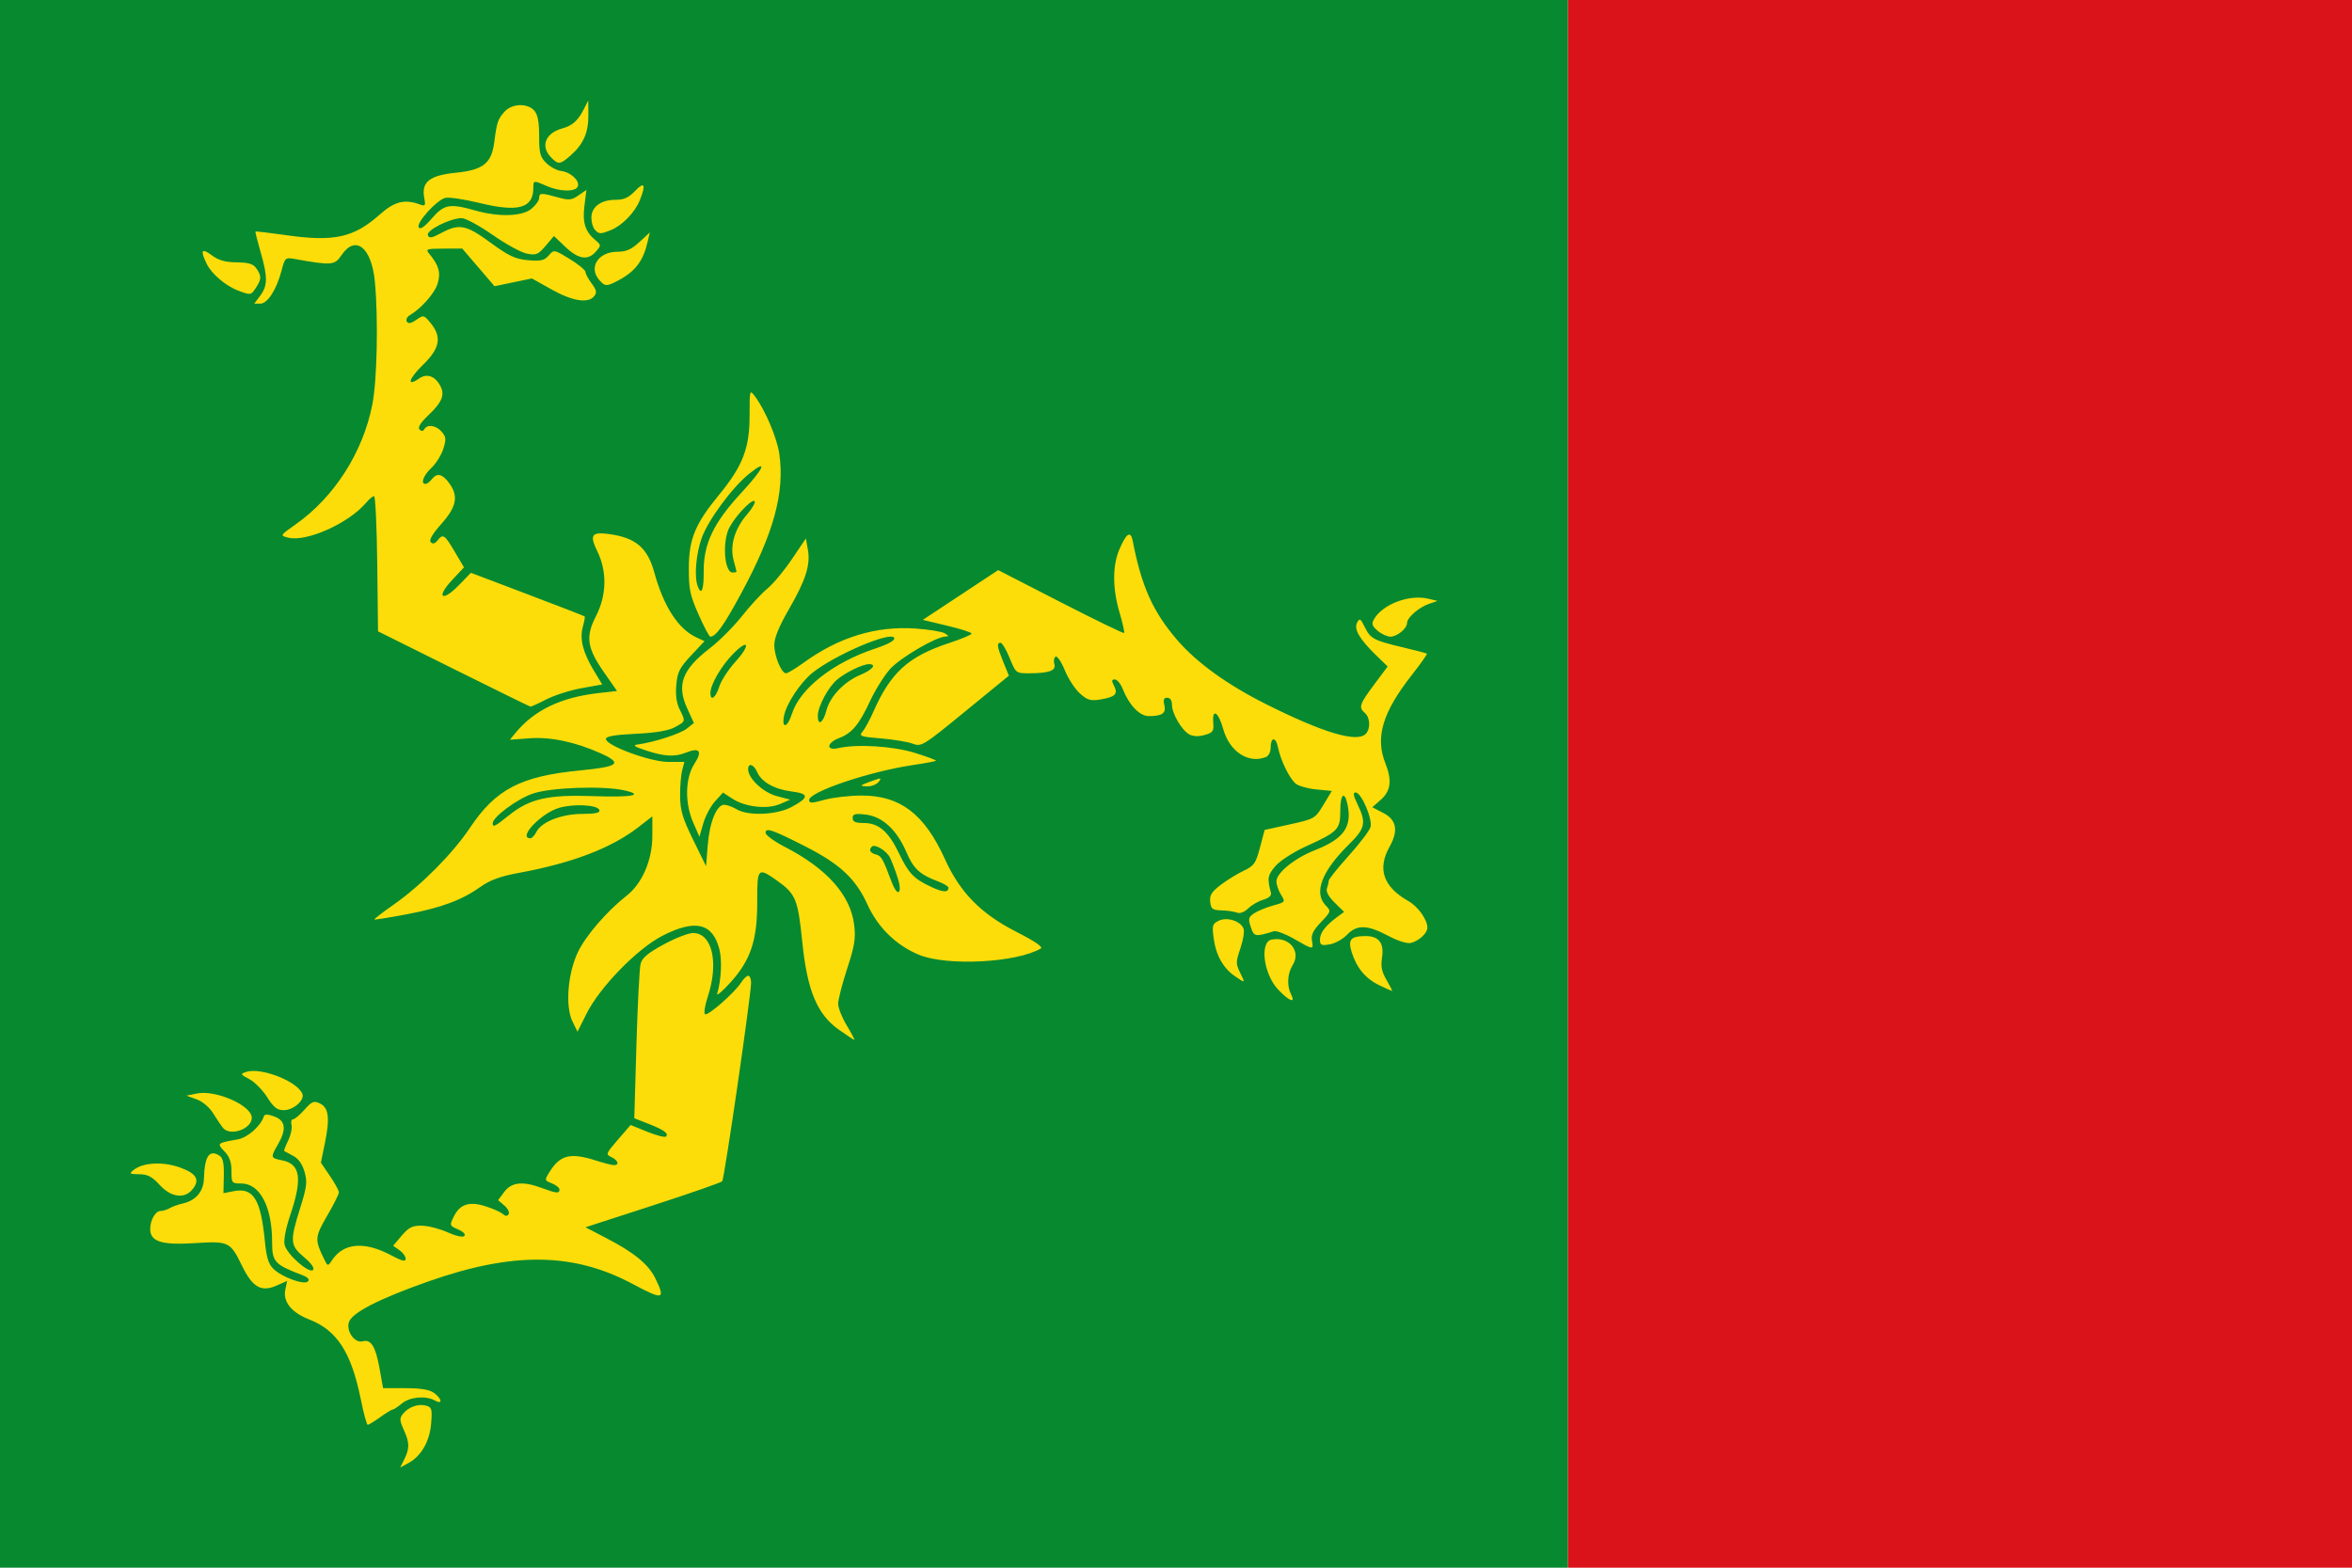
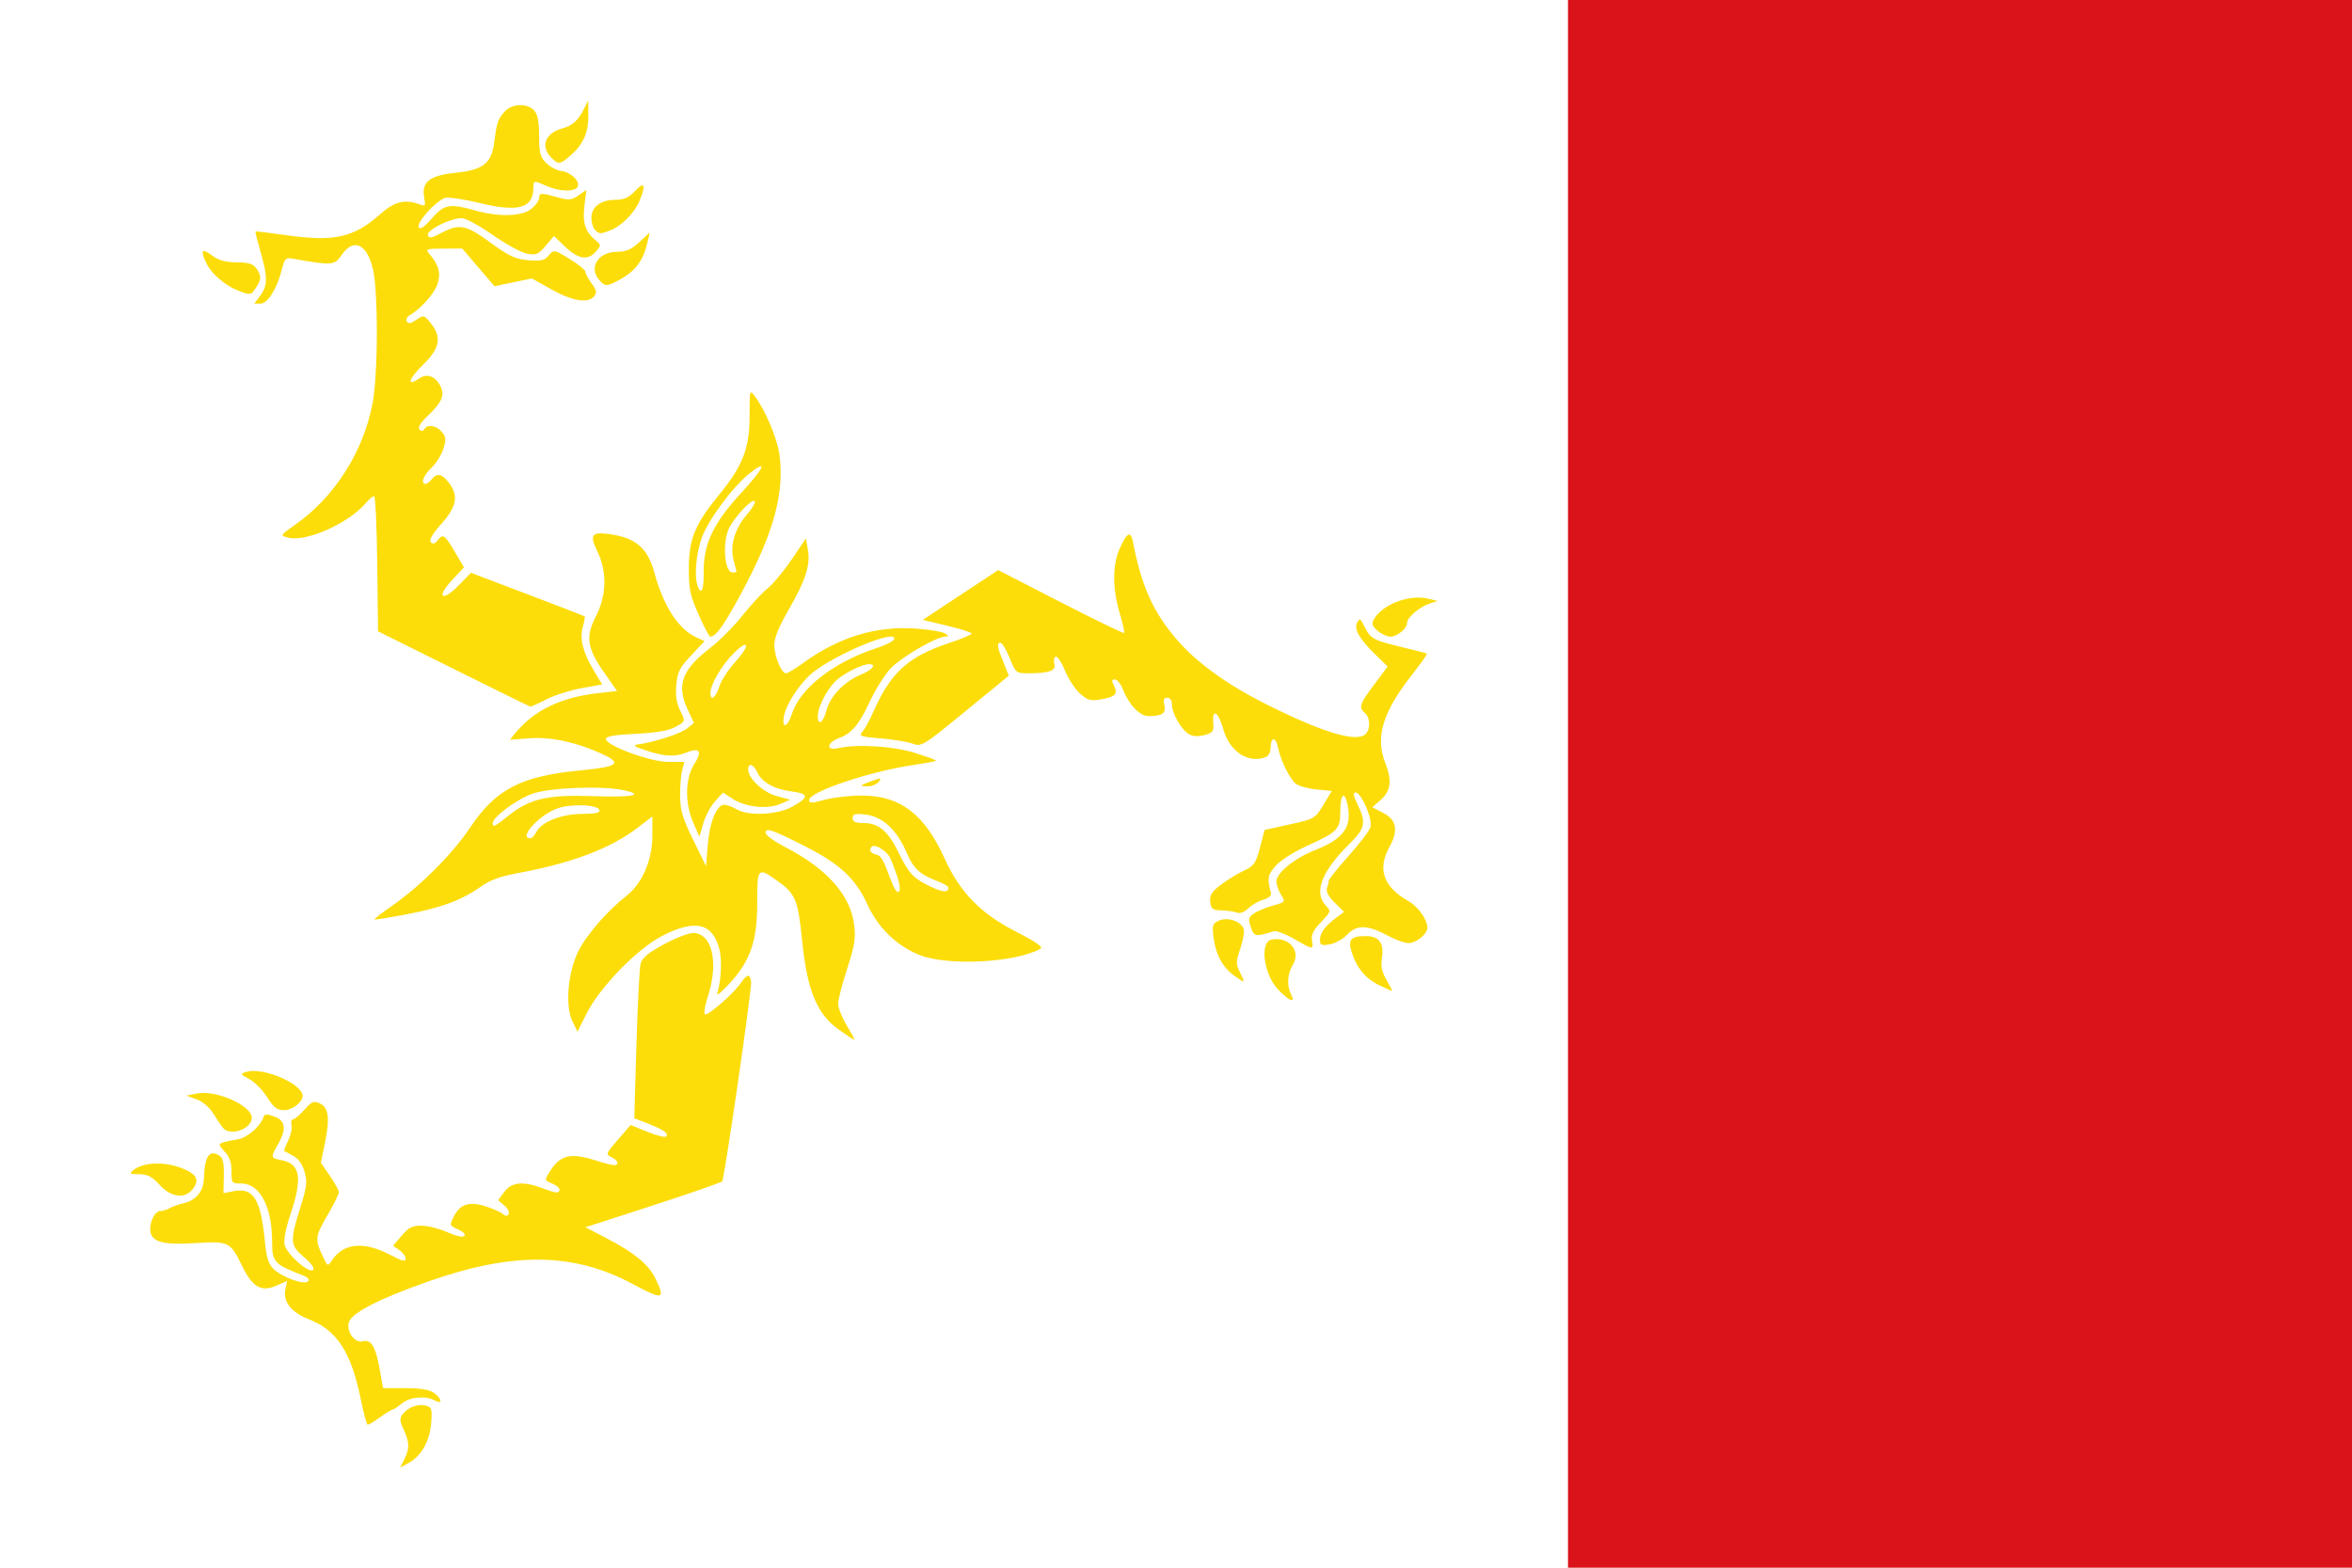
<svg xmlns="http://www.w3.org/2000/svg" id="vlag_Eagum" width="900" height="600" version="1.1">
  <g id="grp">
-     <rect id="grn" width="600" height="600" fill="#078930" />
    <rect id="rd" x="600" width="300" height="600" fill="#da121a" />
-     <path id="path1" transform="matrix(2.802 0 0 2.802 -366.508 -543.139)" d="m186.022 393.149c0.735-1.482 0.718-2.255-0.087-4.031-0.562-1.24-0.579-1.556-0.115-2.144 0.743-0.942 2.096-1.431 3.155-1.14 0.796 0.219 0.863 0.448 0.709 2.41-0.194 2.46-1.345 4.48-3.095 5.433l-1.133 0.617 0.567-1.145zm-5.938-8.134c-1.315-6.481-3.242-9.461-7.087-10.964-2.4-0.938-3.573-2.409-3.23-4.051l0.25-1.196-1.47 0.647c-2.057 0.905-3.254 0.223-4.664-2.658-1.652-3.374-1.8-3.445-6.55-3.149-4.475 0.279-6.019-0.215-6.019-1.928 0-1.209 0.717-2.467 1.407-2.467 0.322 0 0.896-0.176 1.274-0.392 0.379-0.216 1.156-0.495 1.728-0.621 1.821-0.4 2.873-1.627 2.929-3.417 0.097-3.108 0.752-4.039 2.175-3.089 0.425 0.284 0.58 1.066 0.542 2.743l-0.053 2.346 1.374-0.271c2.731-0.539 3.731 1.077 4.297 6.947 0.2 2.077 0.488 3.003 1.129 3.637 1.159 1.146 4.231 2.272 4.74 1.737 0.255-0.268-9e-3 -0.563-0.765-0.854-3.823-1.47-4.128-1.805-4.128-4.546 0-4.816-1.671-7.976-4.216-7.976-1.294 0-1.333-0.05-1.333-1.688 0-1.228-0.261-1.962-0.957-2.695-1.061-1.117-1.038-1.137 1.825-1.645 1.339-0.237 3.141-1.833 3.558-3.149 0.099-0.313 0.523-0.306 1.425 0.025 1.539 0.565 1.692 1.752 0.493 3.822-1.041 1.796-1.025 1.854 0.588 2.172 2.471 0.488 2.776 2.465 1.135 7.349-0.667 1.985-0.966 3.536-0.808 4.197 0.308 1.291 3.354 3.974 3.881 3.419 0.229-0.241-0.237-0.903-1.223-1.737-1.916-1.62-1.959-2.165-0.539-6.703 0.92-2.939 0.996-3.57 0.6-4.963-0.298-1.045-0.832-1.796-1.549-2.177-0.602-0.32-1.153-0.617-1.223-0.66-0.071-0.044 0.168-0.682 0.53-1.419 0.362-0.737 0.57-1.693 0.463-2.125-0.107-0.432-0.016-0.786 0.203-0.786 0.219 0 0.922-0.59 1.563-1.312 1.018-1.147 1.284-1.255 2.113-0.857 1.206 0.579 1.383 2 0.675 5.442l-0.544 2.647 1.23 1.803c0.676 0.992 1.23 2.004 1.23 2.249 0 0.245-0.721 1.686-1.602 3.201-1.671 2.874-1.704 3.256-0.496 5.754 0.575 1.189 0.578 1.19 1.163 0.311 1.584-2.381 4.43-2.61 8.103-0.651 1.46 0.779 1.949 0.894 1.949 0.458 0-0.32-0.385-0.851-0.855-1.179l-0.855-0.597 1.173-1.382c0.964-1.136 1.452-1.378 2.743-1.359 0.864 0.013 2.445 0.417 3.513 0.9 1.137 0.513 2.09 0.722 2.296 0.505 0.207-0.217-0.145-0.589-0.846-0.895-1.176-0.513-1.188-0.546-0.598-1.747 0.839-1.707 2.108-2.122 4.334-1.416 0.999 0.316 2.059 0.788 2.357 1.048 0.383 0.334 0.618 0.341 0.805 0.023 0.145-0.247-0.12-0.776-0.589-1.176l-0.853-0.727 0.851-1.139c0.997-1.334 2.533-1.487 5.154-0.513 1.99 0.739 2.378 0.771 2.378 0.198 0-0.235-0.465-0.614-1.033-0.841-1.024-0.41-1.027-0.422-0.327-1.554 1.448-2.341 2.84-2.684 6.351-1.563 1.07 0.342 2.169 0.623 2.441 0.626 0.785 8e-3 0.577-0.664-0.339-1.095-0.8-0.376-0.762-0.476 0.892-2.39l1.727-1.998 2.287 0.926c1.258 0.51 2.406 0.802 2.55 0.65 0.398-0.419-0.278-0.91-2.404-1.743l-1.927-0.755 0.291-9.994c0.16-5.497 0.414-10.486 0.565-11.087 0.206-0.821 0.989-1.482 3.151-2.658 1.582-0.861 3.386-1.565 4.009-1.565 2.614 0 3.554 4.019 2.027 8.671-0.398 1.212-0.571 2.302-0.384 2.423 0.398 0.259 4.063-2.953 4.92-4.313 0.326-0.516 0.766-0.939 0.979-0.939 0.213 0 0.389 0.422 0.392 0.939 8e-3 1.633-3.649 26.794-3.943 27.131-0.155 0.177-4.42 1.664-9.479 3.304l-9.198 2.981 2.885 1.499c3.796 1.972 5.739 3.576 6.676 5.509 1.4 2.889 1.066 2.968-3.098 0.742-8.094-4.326-16.337-4.43-27.929-0.35-6.84 2.407-10.552 4.334-10.864 5.639-0.306 1.283 0.861 2.823 1.918 2.532 1.12-0.308 1.753 0.709 2.284 3.671l0.49 2.734h3.038c2.108 0 3.308 0.199 3.919 0.65 1.103 0.813 1.194 1.643 0.114 1.034-1.235-0.696-3.403-0.502-4.495 0.403-0.554 0.459-1.123 0.835-1.264 0.835-0.141 0-0.912 0.469-1.714 1.043-0.802 0.574-1.565 1.043-1.695 1.043-0.13 0-0.551-1.549-0.935-3.442zm-27.494-29.341c-1.017-1.121-1.62-1.435-2.775-1.445-1.33-0.012-1.405-0.069-0.764-0.581 1.276-1.018 3.943-1.172 6.265-0.361 2.356 0.823 2.866 1.736 1.718 3.073-1.096 1.275-2.92 0.993-4.444-0.686zm8.642-7.795c-0.23-0.287-0.817-1.163-1.304-1.948-0.521-0.84-1.456-1.633-2.272-1.93l-1.387-0.503 1.423-0.295c2.574-0.533 7.496 1.641 7.496 3.311 0 1.558-2.976 2.585-3.955 1.365zm6.055-4.173c-0.618-0.975-1.713-2.085-2.434-2.466-1.23-0.65-1.257-0.71-0.449-0.98 2.034-0.68 7.071 1.296 7.7 3.019 0.311 0.853-1.238 2.2-2.53 2.2-0.928 0-1.39-0.359-2.287-1.773zm78.122-9.18c-3.015-2.125-4.366-5.35-5.046-12.048-0.591-5.823-0.894-6.551-3.48-8.379-2.588-1.829-2.685-1.724-2.67 2.902 0.017 5.258-0.893 7.993-3.682 11.063-1.092 1.202-1.895 1.88-1.785 1.508 0.55-1.867 0.683-4.566 0.299-6.067-0.919-3.591-3.295-4.152-7.793-1.838-3.434 1.767-8.54 7.012-10.349 10.631l-1.233 2.466-0.685-1.395c-1.015-2.065-0.653-6.599 0.758-9.518 1.085-2.244 3.979-5.588 6.635-7.666 2.133-1.669 3.513-4.879 3.513-8.17v-2.666l-1.95 1.507c-3.679 2.842-9.034 4.884-16.317 6.219-2.461 0.451-3.892 0.972-5.173 1.882-2.589 1.839-5.373 2.874-10.164 3.779-2.339 0.442-4.299 0.753-4.356 0.693-0.058-0.06 1.14-0.981 2.661-2.046 3.713-2.599 8.039-6.955 10.365-10.437 3.55-5.315 6.946-7.088 15.087-7.875 5.271-0.51 5.823-0.966 2.811-2.326-3.431-1.549-6.853-2.275-9.726-2.063l-2.69 0.198 0.708-0.868c2.577-3.16 6.228-4.921 11.416-5.506l2.507-0.283-1.738-2.486c-2.379-3.401-2.597-4.904-1.13-7.764 1.445-2.817 1.519-6.047 0.202-8.765-1.13-2.332-0.837-2.756 1.662-2.407 3.559 0.497 5.176 1.883 6.088 5.219 1.264 4.621 3.262 7.72 5.714 8.863l1.144 0.533-1.831 1.957c-1.565 1.673-1.859 2.255-2.018 4.005-0.127 1.397 0.016 2.462 0.452 3.348 0.83 1.689 0.847 1.623-0.65 2.443-0.868 0.476-2.613 0.769-5.352 0.9-2.847 0.136-4.063 0.347-4.063 0.706 0 0.903 6.057 3.134 8.51 3.134h2.208l-0.305 1.147c-0.168 0.631-0.294 2.219-0.281 3.528 0.02 1.97 0.328 3.001 1.784 5.975l1.76 3.594 0.225-2.845c0.251-3.176 1.227-5.565 2.263-5.543 0.376 8e-3 1.129 0.283 1.675 0.611 1.58 0.951 5.474 0.789 7.527-0.313 2.402-1.289 2.405-1.814 0.011-2.112-2.357-0.294-4.132-1.291-4.721-2.651-0.466-1.075-1.231-1.312-1.231-0.38 0 1.249 2.044 3.166 3.901 3.658l1.841 0.488-1.384 0.596c-1.752 0.754-4.743 0.422-6.499-0.721l-1.294-0.842-1.084 1.192c-0.596 0.655-1.321 2.013-1.611 3.016l-0.526 1.825-0.825-1.878c-1.196-2.721-1.135-6.107 0.146-8.093 1.118-1.733 0.717-2.266-1.144-1.521-1.532 0.613-2.941 0.542-5.421-0.274-1.68-0.552-1.935-0.737-1.162-0.84 2.215-0.295 5.806-1.46 6.7-2.173l0.952-0.76-0.899-1.954c-1.496-3.253-0.71-5.348 3.106-8.278 1.267-0.973 3.225-2.935 4.35-4.36 1.125-1.425 2.686-3.115 3.469-3.755 0.783-0.64 2.288-2.445 3.345-4.011l1.921-2.847 0.273 1.531c0.372 2.087-0.289 4.155-2.62 8.195-1.333 2.309-1.966 3.863-1.966 4.82 0 1.535 0.969 3.874 1.605 3.874 0.218 0 1.287-0.645 2.377-1.434 4.858-3.518 9.913-5.059 15.344-4.678 1.799 0.126 3.583 0.421 3.964 0.654 0.56 0.343 0.577 0.427 0.087 0.438-1.288 0.027-6.203 2.913-7.577 4.449-0.794 0.888-2.01 2.834-2.703 4.326-1.508 3.247-2.486 4.42-4.247 5.09-1.713 0.652-1.819 1.768-0.131 1.378 2.559-0.592 7.512-0.283 10.515 0.656 1.637 0.512 2.919 0.992 2.848 1.066-0.071 0.075-1.456 0.333-3.079 0.573-5.968 0.884-14.247 3.668-14.247 4.791 0 0.462 0.356 0.458 2.081-0.025 1.145-0.321 3.429-0.585 5.075-0.588 5.281-9e-3 8.594 2.517 11.388 8.681 2.079 4.587 4.92 7.474 9.799 9.957 2.463 1.254 3.636 2.055 3.299 2.253-3.307 1.945-12.819 2.438-16.637 0.863-3.119-1.287-5.623-3.738-7.063-6.915-1.559-3.439-3.728-5.474-8.339-7.827-4.614-2.354-5.55-2.678-5.55-1.919 0 0.31 1.204 1.186 2.676 1.946 5.73 2.957 8.946 6.593 9.428 10.66 0.217 1.832 0.056 2.83-0.966 5.963-0.675 2.07-1.227 4.22-1.227 4.779 0 0.559 0.531 1.898 1.181 2.976 0.649 1.078 1.115 1.959 1.036 1.959-0.08 0-1.011-0.61-2.069-1.356zm7.955-20.874c-0.317-0.969-0.773-2.164-1.013-2.655-0.463-0.946-2.091-1.935-2.491-1.513-0.44 0.463-0.243 0.847 0.546 1.064 0.766 0.211 0.938 0.51 2.167 3.771 0.826 2.193 1.532 1.598 0.792-0.667zm6.961 1.426c0-0.17-0.669-0.562-1.487-0.872-2.433-0.922-3.293-1.722-4.247-3.954-1.302-3.043-3.269-4.872-5.53-5.141-1.5-0.178-1.818-0.097-1.818 0.465 0 0.511 0.38 0.68 1.532 0.68 2.017 0 3.364 1.158 4.782 4.111 1.329 2.769 2.01 3.484 4.379 4.6 1.66 0.782 2.389 0.816 2.389 0.111zm-56.272-7.605c0.702-1.38 3.421-2.449 6.258-2.459 1.828-7e-3 2.466-0.151 2.347-0.531-0.219-0.702-3.432-0.886-5.454-0.312-2.492 0.706-5.776 4.172-3.953 4.172 0.197 0 0.558-0.392 0.801-0.87zm-3.762-2.256c2.846-2.287 5.336-2.853 11.565-2.631 5.258 0.188 7.055-0.154 4.181-0.795-2.91-0.649-10.05-0.392-12.485 0.449-2.135 0.738-5.463 3.203-5.463 4.048 0 0.61 0.276 0.476 2.202-1.072zm38.649-13.843c1.084-3.458 5.605-7.019 11.337-8.93 1.859-0.62 2.771-1.125 2.646-1.467-0.363-0.995-8.102 2.303-11.159 4.755-1.659 1.33-3.577 4.238-3.893 5.899-0.344 1.811 0.482 1.612 1.068-0.258zm4.712-0.467c0.495-1.936 2.433-3.965 4.681-4.902 1.64-0.684 2.24-1.446 1.139-1.446-0.861 0-3.115 1.089-4.321 2.088-1.237 1.024-2.665 3.698-2.665 4.989 0 1.415 0.735 0.956 1.166-0.728zm-14.632-3.26c0.259-0.825 1.248-2.355 2.199-3.399 2.134-2.344 1.863-3.295-0.308-1.084-1.613 1.643-3.092 4.198-3.092 5.341 0 1.179 0.725 0.661 1.202-0.858zm76.328 41.356c-1.977-2.081-2.554-6.488-0.893-6.82 2.364-0.472 4.073 1.558 2.899 3.444-0.742 1.192-0.841 2.842-0.24 4.023 0.659 1.296-0.229 0.971-1.766-0.647zm13.811-0.589c-1.852-0.886-3.09-2.367-3.758-4.5-0.545-1.739-0.152-2.203 1.878-2.213 1.825-0.01 2.561 0.942 2.261 2.92-0.189 1.247-0.047 1.952 0.627 3.1 0.48 0.817 0.813 1.481 0.741 1.476-0.072-4e-3 -0.859-0.357-1.748-0.782zm-19.748-1.262c-1.579-1.096-2.57-2.88-2.867-5.166-0.229-1.757-0.166-1.969 0.704-2.386 1.146-0.55 3.001 0.052 3.382 1.097 0.137 0.376-0.059 1.583-0.434 2.683-0.63 1.843-0.634 2.101-0.051 3.287 0.744 1.514 0.746 1.512-0.734 0.485zm8.118-5.068c-1.181-0.68-2.429-1.148-2.775-1.041-2.535 0.787-2.696 0.758-3.136-0.572-0.376-1.136-0.324-1.357 0.446-1.876 0.48-0.323 1.644-0.802 2.588-1.064 1.697-0.471 1.708-0.486 1.09-1.48-0.344-0.552-0.625-1.372-0.625-1.823 0-1.153 2.473-3.163 5.227-4.247 3.962-1.56 5.123-3.173 4.485-6.23-0.409-1.96-0.991-1.468-0.991 0.839 0 2.54-0.312 2.868-4.576 4.806-1.802 0.819-3.637 1.995-4.281 2.743-1.069 1.242-1.139 1.666-0.612 3.669 0.095 0.361-0.304 0.713-1.048 0.927-0.661 0.19-1.588 0.724-2.06 1.187-0.513 0.503-1.122 0.735-1.515 0.577-0.361-0.146-1.307-0.285-2.102-0.308-1.264-0.038-1.462-0.185-1.57-1.17-0.099-0.902 0.185-1.361 1.424-2.306 0.851-0.649 2.264-1.52 3.14-1.936 1.433-0.68 1.657-0.998 2.23-3.166l0.637-2.41 3.438-0.759c3.384-0.748 3.456-0.789 4.588-2.664l1.15-1.905-2.136-0.209c-1.175-0.115-2.444-0.478-2.82-0.807-0.863-0.754-2.03-3.16-2.394-4.934-0.308-1.504-1.007-1.443-1.007 0.088 0 0.536-0.282 1.088-0.627 1.227-2.393 0.967-4.991-0.734-5.848-3.828-0.641-2.314-1.516-2.89-1.361-0.896 0.094 1.214-0.03 1.394-1.186 1.719-0.831 0.233-1.581 0.2-2.102-0.094-1.041-0.586-2.351-2.844-2.352-4.055-8.1e-4 -0.584-0.243-0.939-0.639-0.939-0.475 0-0.577 0.255-0.399 1 0.266 1.118-0.281 1.504-2.132 1.504-1.243 0-2.684-1.503-3.549-3.7-0.283-0.719-0.767-1.307-1.075-1.307-0.447 0-0.47 0.178-0.113 0.879 0.568 1.118 0.176 1.515-1.83 1.852-1.365 0.229-1.793 0.108-2.821-0.804-0.667-0.591-1.601-2.023-2.075-3.184-0.474-1.16-1.04-1.994-1.258-1.852-0.218 0.142-0.294 0.594-0.17 1.005 0.27 0.895-0.703 1.254-3.415 1.263-1.825 6e-3 -1.839-5e-3 -2.687-2.081-0.469-1.147-1.026-2.086-1.238-2.086-0.557 0-0.481 0.53 0.374 2.63l0.759 1.865-5.954 4.872c-5.8 4.746-5.986 4.86-7.201 4.411-0.686-0.254-2.633-0.575-4.327-0.714-2.794-0.23-3.026-0.315-2.505-0.922 0.316-0.368 0.99-1.607 1.496-2.754 2.358-5.339 4.764-7.516 10.341-9.357 1.685-0.556 3.063-1.136 3.063-1.288 0-0.152-1.501-0.636-3.335-1.074l-3.335-0.797 10.295-6.797 8.524 4.375c4.688 2.406 8.593 4.303 8.677 4.215 0.084-0.088-0.197-1.343-0.624-2.788-0.974-3.293-0.98-6.424-0.017-8.656 0.963-2.233 1.536-2.582 1.82-1.112 1.198 6.19 2.75 9.65 6.046 13.485 2.676 3.112 6.838 6.122 12.148 8.785 7.835 3.929 12.45 5.302 13.634 4.055 0.659-0.694 0.595-2.213-0.119-2.837-0.892-0.779-0.76-1.187 1.253-3.883l1.847-2.475-1.599-1.555c-2.254-2.191-3.042-3.555-2.568-4.446 0.335-0.63 0.463-0.557 1.027 0.591 0.794 1.617 1.225 1.848 5.195 2.79 1.744 0.414 3.231 0.804 3.305 0.868 0.074 0.064-0.866 1.392-2.089 2.952-3.962 5.056-4.987 8.471-3.595 11.979 0.937 2.361 0.767 3.801-0.589 5.003l-1.184 1.049 1.481 0.762c1.84 0.946 2.117 2.416 0.873 4.636-1.698 3.03-0.851 5.471 2.573 7.412 1.325 0.751 2.594 2.528 2.594 3.632 0 0.757-1.122 1.797-2.248 2.084-0.513 0.131-1.775-0.266-3.128-0.984-2.835-1.505-4.254-1.537-5.595-0.126-0.563 0.593-1.626 1.181-2.36 1.306-1.167 0.199-1.336 0.116-1.336-0.661 0-0.917 0.749-1.894 2.365-3.086l0.93-0.685-1.293-1.272c-0.828-0.814-1.207-1.509-1.053-1.931 0.132-0.363 0.24-0.832 0.24-1.042s1.225-1.744 2.722-3.408c1.497-1.665 2.841-3.43 2.987-3.924 0.318-1.077-1.25-4.736-2.03-4.736-0.387 0-0.315 0.43 0.277 1.652 1.201 2.478 1.036 3.253-1.148 5.402-3.755 3.694-4.883 6.619-3.225 8.364 0.766 0.807 0.761 0.826-0.64 2.301-1.068 1.124-1.367 1.74-1.224 2.524 0.232 1.28 0.196 1.276-2.443-0.243zm-59.065-20.982c0.091-0.081 0.765-0.36 1.498-0.62 1.164-0.414 1.271-0.395 0.843 0.147-0.269 0.341-0.943 0.62-1.498 0.62s-0.934-0.066-0.843-0.147zm-55.728-15.901-10.307-5.126-0.107-9.234c-0.059-5.078-0.254-9.234-0.434-9.234-0.18 0-0.667 0.404-1.083 0.898-2.373 2.823-8.2 5.423-10.683 4.767-1.089-0.288-1.084-0.296 1.048-1.798 5.29-3.729 9.199-9.839 10.483-16.385 0.649-3.309 0.823-11.667 0.348-16.742-0.442-4.72-2.645-6.486-4.56-3.654-0.941 1.391-1.317 1.423-6.316 0.537-1.367-0.242-1.404-0.212-1.869 1.565-0.679 2.594-1.918 4.524-2.904 4.524h-0.827l0.822-1.099c1.02-1.365 1.028-2.547 0.038-5.972-0.427-1.48-0.738-2.731-0.691-2.78 0.048-0.049 1.96 0.178 4.249 0.503 6.477 0.922 9.171 0.326 12.702-2.808 2.029-1.801 3.376-2.152 5.433-1.417 0.816 0.292 0.872 0.217 0.661-0.893-0.408-2.148 0.732-3.056 4.284-3.413 3.769-0.379 4.907-1.281 5.281-4.187 0.35-2.721 0.485-3.124 1.39-4.147 1.008-1.139 3.161-1.215 4.081-0.145 0.469 0.545 0.656 1.537 0.656 3.474 0 2.339 0.134 2.843 0.973 3.674 0.535 0.529 1.442 1.017 2.015 1.083 1.299 0.15 2.578 1.323 2.294 2.103-0.282 0.773-2.428 0.753-4.23-0.039-1.813-0.797-1.845-0.793-1.845 0.236 0 2.798-2.035 3.369-7.375 2.07-2.081-0.506-4.173-0.818-4.649-0.692-1.215 0.321-3.995 3.406-3.63 4.027 0.2 0.341 0.771-0.048 1.784-1.214 1.685-1.94 2.44-2.079 5.941-1.089 3.246 0.917 6.399 0.819 7.677-0.239 0.574-0.476 1.044-1.133 1.044-1.46 0-0.723 0.287-0.735 2.531-0.103 1.522 0.428 1.892 0.395 2.838-0.258l1.088-0.75-0.269 2.136c-0.293 2.323 0.093 3.552 1.479 4.711 0.819 0.685 0.821 0.715 0.09 1.565-1.085 1.262-2.392 1.066-4.169-0.624l-1.567-1.49-1.139 1.342c-1.011 1.191-1.299 1.31-2.561 1.061-0.782-0.154-2.889-1.308-4.681-2.564-1.793-1.256-3.693-2.283-4.223-2.283-1.557 0-4.855 1.66-4.614 2.322 0.169 0.464 0.514 0.411 1.795-0.277 2.482-1.333 3.403-1.156 6.758 1.3 2.517 1.842 3.382 2.246 5.133 2.399 1.737 0.152 2.231 0.038 2.819-0.646 0.708-0.824 0.727-0.821 2.858 0.479 1.18 0.719 2.152 1.517 2.16 1.773 8e-3 0.256 0.389 0.966 0.846 1.578 0.67 0.896 0.737 1.232 0.348 1.725-0.813 1.031-2.939 0.7-5.804-0.902l-2.709-1.515-2.551 0.532-2.551 0.532-2.205-2.574-2.205-2.574-2.539 0.01c-2.384 9e-3 -2.502 0.054-1.934 0.74 1.295 1.563 1.571 2.578 1.104 4.068-0.414 1.319-2.224 3.365-3.798 4.292-0.371 0.218-0.551 0.608-0.4 0.865 0.193 0.329 0.578 0.258 1.296-0.237 0.993-0.685 1.048-0.673 1.961 0.445 1.555 1.903 1.273 3.441-1.047 5.698-1.972 1.918-2.298 3.089-0.518 1.862 1.068-0.737 2.205-0.316 2.914 1.079 0.607 1.194 0.188 2.19-1.658 3.945-1.067 1.015-1.478 1.672-1.217 1.946 0.261 0.275 0.484 0.261 0.66-0.039 0.418-0.711 1.614-0.533 2.377 0.355 0.601 0.699 0.631 1.014 0.218 2.331-0.263 0.838-0.994 2.007-1.625 2.599-1.103 1.034-1.525 2.19-0.799 2.19 0.191 0 0.57-0.282 0.841-0.626 0.719-0.912 1.42-0.771 2.35 0.474 1.338 1.79 1.071 3.245-1.029 5.608-1.245 1.401-1.719 2.22-1.45 2.503 0.269 0.284 0.566 0.211 0.908-0.222 0.762-0.966 0.974-0.831 2.355 1.508l1.27 2.151-1.645 1.764c-2.224 2.385-1.334 3.025 0.944 0.679l1.648-1.697 7.723 2.928c4.248 1.61 7.768 2.975 7.822 3.032 0.054 0.058-0.063 0.699-0.261 1.425-0.452 1.658 9e-3 3.491 1.505 5.973l1.142 1.895-2.822 0.508c-1.552 0.279-3.714 0.967-4.804 1.529s-2.071 1.006-2.18 0.988c-0.109-0.018-4.836-2.339-10.505-5.158zm33.466-7.424c-1.172-2.651-1.336-3.438-1.328-6.363 9e-3 -3.959 0.865-6.022 4.148-10.014 3.205-3.898 4.148-6.339 4.148-10.743 0-3.575 0.014-3.63 0.708-2.712 1.406 1.859 3.043 5.713 3.353 7.892 0.755 5.306-0.762 10.835-5.253 19.14-2.337 4.321-3.415 5.825-4.177 5.825-0.144 0-0.864-1.361-1.599-3.025zm0.7-5.845c-0.034-3.791 1.339-6.671 5.143-10.786 3.145-3.401 3.677-4.688 1.079-2.606-2.307 1.849-5.622 6.338-6.496 8.798-0.775 2.179-1.032 5.228-0.552 6.544 0.503 1.38 0.848 0.564 0.826-1.951zm4.483 4.3e-4c0-0.059-0.176-0.753-0.391-1.542-0.544-1.996 0.122-4.294 1.816-6.268 0.76-0.886 1.226-1.712 1.034-1.837-0.485-0.315-3.115 2.619-3.625 4.043-0.775 2.168-0.392 5.71 0.617 5.71 0.302 0 0.548-0.048 0.548-0.107zm87.551 8.061c-0.759-0.655-0.854-0.952-0.502-1.565 1.173-2.045 4.797-3.427 7.387-2.815l1.297 0.306-1.189 0.408c-1.358 0.466-2.973 1.881-2.973 2.605 0 0.752-1.355 1.87-2.267 1.87-0.449 0-1.238-0.364-1.753-0.808zm-155.535-46.429c-1.724-0.634-3.677-2.278-4.361-3.67-0.917-1.867-0.712-2.231 0.672-1.193 0.926 0.694 1.841 0.955 3.405 0.972 1.638 0.018 2.27 0.212 2.698 0.828 0.714 1.027 0.703 1.494-0.058 2.639-0.688 1.034-0.694 1.035-2.356 0.424zm49.216-1.511c-1.472-1.713-0.09-3.827 2.501-3.827 1.198 0 1.91-0.313 2.996-1.316l1.424-1.316-0.277 1.212c-0.612 2.679-1.67 4.087-4.011 5.334-1.603 0.854-1.831 0.847-2.634-0.087zm-0.577-6.831c-0.262-0.275-0.476-1.016-0.476-1.645 0-1.477 1.302-2.444 3.29-2.444 1.16 0 1.807-0.294 2.687-1.22 1.285-1.352 1.508-0.865 0.613 1.337-0.66 1.624-2.421 3.424-3.94 4.028-1.409 0.56-1.592 0.556-2.174-0.057zm-6.025-9.931c-1.433-1.508-0.71-3.291 1.586-3.911 1.335-0.361 2.127-1.06 2.894-2.557l0.642-1.252 0.016 2.003c0.019 2.355-0.677 3.951-2.379 5.458-1.482 1.312-1.735 1.336-2.759 0.258z" fill="#fcdd09" stroke-width="1.0" />
+     <path id="path1" transform="matrix(2.802 0 0 2.802 -366.508 -543.139)" d="m186.022 393.149c0.735-1.482 0.718-2.255-0.087-4.031-0.562-1.24-0.579-1.556-0.115-2.144 0.743-0.942 2.096-1.431 3.155-1.14 0.796 0.219 0.863 0.448 0.709 2.41-0.194 2.46-1.345 4.48-3.095 5.433l-1.133 0.617 0.567-1.145zm-5.938-8.134c-1.315-6.481-3.242-9.461-7.087-10.964-2.4-0.938-3.573-2.409-3.23-4.051l0.25-1.196-1.47 0.647c-2.057 0.905-3.254 0.223-4.664-2.658-1.652-3.374-1.8-3.445-6.55-3.149-4.475 0.279-6.019-0.215-6.019-1.928 0-1.209 0.717-2.467 1.407-2.467 0.322 0 0.896-0.176 1.274-0.392 0.379-0.216 1.156-0.495 1.728-0.621 1.821-0.4 2.873-1.627 2.929-3.417 0.097-3.108 0.752-4.039 2.175-3.089 0.425 0.284 0.58 1.066 0.542 2.743l-0.053 2.346 1.374-0.271c2.731-0.539 3.731 1.077 4.297 6.947 0.2 2.077 0.488 3.003 1.129 3.637 1.159 1.146 4.231 2.272 4.74 1.737 0.255-0.268-9e-3 -0.563-0.765-0.854-3.823-1.47-4.128-1.805-4.128-4.546 0-4.816-1.671-7.976-4.216-7.976-1.294 0-1.333-0.05-1.333-1.688 0-1.228-0.261-1.962-0.957-2.695-1.061-1.117-1.038-1.137 1.825-1.645 1.339-0.237 3.141-1.833 3.558-3.149 0.099-0.313 0.523-0.306 1.425 0.025 1.539 0.565 1.692 1.752 0.493 3.822-1.041 1.796-1.025 1.854 0.588 2.172 2.471 0.488 2.776 2.465 1.135 7.349-0.667 1.985-0.966 3.536-0.808 4.197 0.308 1.291 3.354 3.974 3.881 3.419 0.229-0.241-0.237-0.903-1.223-1.737-1.916-1.62-1.959-2.165-0.539-6.703 0.92-2.939 0.996-3.57 0.6-4.963-0.298-1.045-0.832-1.796-1.549-2.177-0.602-0.32-1.153-0.617-1.223-0.66-0.071-0.044 0.168-0.682 0.53-1.419 0.362-0.737 0.57-1.693 0.463-2.125-0.107-0.432-0.016-0.786 0.203-0.786 0.219 0 0.922-0.59 1.563-1.312 1.018-1.147 1.284-1.255 2.113-0.857 1.206 0.579 1.383 2 0.675 5.442l-0.544 2.647 1.23 1.803c0.676 0.992 1.23 2.004 1.23 2.249 0 0.245-0.721 1.686-1.602 3.201-1.671 2.874-1.704 3.256-0.496 5.754 0.575 1.189 0.578 1.19 1.163 0.311 1.584-2.381 4.43-2.61 8.103-0.651 1.46 0.779 1.949 0.894 1.949 0.458 0-0.32-0.385-0.851-0.855-1.179l-0.855-0.597 1.173-1.382c0.964-1.136 1.452-1.378 2.743-1.359 0.864 0.013 2.445 0.417 3.513 0.9 1.137 0.513 2.09 0.722 2.296 0.505 0.207-0.217-0.145-0.589-0.846-0.895-1.176-0.513-1.188-0.546-0.598-1.747 0.839-1.707 2.108-2.122 4.334-1.416 0.999 0.316 2.059 0.788 2.357 1.048 0.383 0.334 0.618 0.341 0.805 0.023 0.145-0.247-0.12-0.776-0.589-1.176l-0.853-0.727 0.851-1.139c0.997-1.334 2.533-1.487 5.154-0.513 1.99 0.739 2.378 0.771 2.378 0.198 0-0.235-0.465-0.614-1.033-0.841-1.024-0.41-1.027-0.422-0.327-1.554 1.448-2.341 2.84-2.684 6.351-1.563 1.07 0.342 2.169 0.623 2.441 0.626 0.785 8e-3 0.577-0.664-0.339-1.095-0.8-0.376-0.762-0.476 0.892-2.39l1.727-1.998 2.287 0.926c1.258 0.51 2.406 0.802 2.55 0.65 0.398-0.419-0.278-0.91-2.404-1.743l-1.927-0.755 0.291-9.994c0.16-5.497 0.414-10.486 0.565-11.087 0.206-0.821 0.989-1.482 3.151-2.658 1.582-0.861 3.386-1.565 4.009-1.565 2.614 0 3.554 4.019 2.027 8.671-0.398 1.212-0.571 2.302-0.384 2.423 0.398 0.259 4.063-2.953 4.92-4.313 0.326-0.516 0.766-0.939 0.979-0.939 0.213 0 0.389 0.422 0.392 0.939 8e-3 1.633-3.649 26.794-3.943 27.131-0.155 0.177-4.42 1.664-9.479 3.304l-9.198 2.981 2.885 1.499c3.796 1.972 5.739 3.576 6.676 5.509 1.4 2.889 1.066 2.968-3.098 0.742-8.094-4.326-16.337-4.43-27.929-0.35-6.84 2.407-10.552 4.334-10.864 5.639-0.306 1.283 0.861 2.823 1.918 2.532 1.12-0.308 1.753 0.709 2.284 3.671l0.49 2.734h3.038c2.108 0 3.308 0.199 3.919 0.65 1.103 0.813 1.194 1.643 0.114 1.034-1.235-0.696-3.403-0.502-4.495 0.403-0.554 0.459-1.123 0.835-1.264 0.835-0.141 0-0.912 0.469-1.714 1.043-0.802 0.574-1.565 1.043-1.695 1.043-0.13 0-0.551-1.549-0.935-3.442zm-27.494-29.341c-1.017-1.121-1.62-1.435-2.775-1.445-1.33-0.012-1.405-0.069-0.764-0.581 1.276-1.018 3.943-1.172 6.265-0.361 2.356 0.823 2.866 1.736 1.718 3.073-1.096 1.275-2.92 0.993-4.444-0.686zm8.642-7.795c-0.23-0.287-0.817-1.163-1.304-1.948-0.521-0.84-1.456-1.633-2.272-1.93l-1.387-0.503 1.423-0.295c2.574-0.533 7.496 1.641 7.496 3.311 0 1.558-2.976 2.585-3.955 1.365zm6.055-4.173c-0.618-0.975-1.713-2.085-2.434-2.466-1.23-0.65-1.257-0.71-0.449-0.98 2.034-0.68 7.071 1.296 7.7 3.019 0.311 0.853-1.238 2.2-2.53 2.2-0.928 0-1.39-0.359-2.287-1.773zm78.122-9.18c-3.015-2.125-4.366-5.35-5.046-12.048-0.591-5.823-0.894-6.551-3.48-8.379-2.588-1.829-2.685-1.724-2.67 2.902 0.017 5.258-0.893 7.993-3.682 11.063-1.092 1.202-1.895 1.88-1.785 1.508 0.55-1.867 0.683-4.566 0.299-6.067-0.919-3.591-3.295-4.152-7.793-1.838-3.434 1.767-8.54 7.012-10.349 10.631l-1.233 2.466-0.685-1.395c-1.015-2.065-0.653-6.599 0.758-9.518 1.085-2.244 3.979-5.588 6.635-7.666 2.133-1.669 3.513-4.879 3.513-8.17v-2.666l-1.95 1.507c-3.679 2.842-9.034 4.884-16.317 6.219-2.461 0.451-3.892 0.972-5.173 1.882-2.589 1.839-5.373 2.874-10.164 3.779-2.339 0.442-4.299 0.753-4.356 0.693-0.058-0.06 1.14-0.981 2.661-2.046 3.713-2.599 8.039-6.955 10.365-10.437 3.55-5.315 6.946-7.088 15.087-7.875 5.271-0.51 5.823-0.966 2.811-2.326-3.431-1.549-6.853-2.275-9.726-2.063l-2.69 0.198 0.708-0.868c2.577-3.16 6.228-4.921 11.416-5.506l2.507-0.283-1.738-2.486c-2.379-3.401-2.597-4.904-1.13-7.764 1.445-2.817 1.519-6.047 0.202-8.765-1.13-2.332-0.837-2.756 1.662-2.407 3.559 0.497 5.176 1.883 6.088 5.219 1.264 4.621 3.262 7.72 5.714 8.863l1.144 0.533-1.831 1.957c-1.565 1.673-1.859 2.255-2.018 4.005-0.127 1.397 0.016 2.462 0.452 3.348 0.83 1.689 0.847 1.623-0.65 2.443-0.868 0.476-2.613 0.769-5.352 0.9-2.847 0.136-4.063 0.347-4.063 0.706 0 0.903 6.057 3.134 8.51 3.134h2.208l-0.305 1.147c-0.168 0.631-0.294 2.219-0.281 3.528 0.02 1.97 0.328 3.001 1.784 5.975l1.76 3.594 0.225-2.845c0.251-3.176 1.227-5.565 2.263-5.543 0.376 8e-3 1.129 0.283 1.675 0.611 1.58 0.951 5.474 0.789 7.527-0.313 2.402-1.289 2.405-1.814 0.011-2.112-2.357-0.294-4.132-1.291-4.721-2.651-0.466-1.075-1.231-1.312-1.231-0.38 0 1.249 2.044 3.166 3.901 3.658l1.841 0.488-1.384 0.596c-1.752 0.754-4.743 0.422-6.499-0.721l-1.294-0.842-1.084 1.192c-0.596 0.655-1.321 2.013-1.611 3.016l-0.526 1.825-0.825-1.878c-1.196-2.721-1.135-6.107 0.146-8.093 1.118-1.733 0.717-2.266-1.144-1.521-1.532 0.613-2.941 0.542-5.421-0.274-1.68-0.552-1.935-0.737-1.162-0.84 2.215-0.295 5.806-1.46 6.7-2.173l0.952-0.76-0.899-1.954c-1.496-3.253-0.71-5.348 3.106-8.278 1.267-0.973 3.225-2.935 4.35-4.36 1.125-1.425 2.686-3.115 3.469-3.755 0.783-0.64 2.288-2.445 3.345-4.011l1.921-2.847 0.273 1.531c0.372 2.087-0.289 4.155-2.62 8.195-1.333 2.309-1.966 3.863-1.966 4.82 0 1.535 0.969 3.874 1.605 3.874 0.218 0 1.287-0.645 2.377-1.434 4.858-3.518 9.913-5.059 15.344-4.678 1.799 0.126 3.583 0.421 3.964 0.654 0.56 0.343 0.577 0.427 0.087 0.438-1.288 0.027-6.203 2.913-7.577 4.449-0.794 0.888-2.01 2.834-2.703 4.326-1.508 3.247-2.486 4.42-4.247 5.09-1.713 0.652-1.819 1.768-0.131 1.378 2.559-0.592 7.512-0.283 10.515 0.656 1.637 0.512 2.919 0.992 2.848 1.066-0.071 0.075-1.456 0.333-3.079 0.573-5.968 0.884-14.247 3.668-14.247 4.791 0 0.462 0.356 0.458 2.081-0.025 1.145-0.321 3.429-0.585 5.075-0.588 5.281-9e-3 8.594 2.517 11.388 8.681 2.079 4.587 4.92 7.474 9.799 9.957 2.463 1.254 3.636 2.055 3.299 2.253-3.307 1.945-12.819 2.438-16.637 0.863-3.119-1.287-5.623-3.738-7.063-6.915-1.559-3.439-3.728-5.474-8.339-7.827-4.614-2.354-5.55-2.678-5.55-1.919 0 0.31 1.204 1.186 2.676 1.946 5.73 2.957 8.946 6.593 9.428 10.66 0.217 1.832 0.056 2.83-0.966 5.963-0.675 2.07-1.227 4.22-1.227 4.779 0 0.559 0.531 1.898 1.181 2.976 0.649 1.078 1.115 1.959 1.036 1.959-0.08 0-1.011-0.61-2.069-1.356zm7.955-20.874c-0.317-0.969-0.773-2.164-1.013-2.655-0.463-0.946-2.091-1.935-2.491-1.513-0.44 0.463-0.243 0.847 0.546 1.064 0.766 0.211 0.938 0.51 2.167 3.771 0.826 2.193 1.532 1.598 0.792-0.667zm6.961 1.426c0-0.17-0.669-0.562-1.487-0.872-2.433-0.922-3.293-1.722-4.247-3.954-1.302-3.043-3.269-4.872-5.53-5.141-1.5-0.178-1.818-0.097-1.818 0.465 0 0.511 0.38 0.68 1.532 0.68 2.017 0 3.364 1.158 4.782 4.111 1.329 2.769 2.01 3.484 4.379 4.6 1.66 0.782 2.389 0.816 2.389 0.111zm-56.272-7.605c0.702-1.38 3.421-2.449 6.258-2.459 1.828-7e-3 2.466-0.151 2.347-0.531-0.219-0.702-3.432-0.886-5.454-0.312-2.492 0.706-5.776 4.172-3.953 4.172 0.197 0 0.558-0.392 0.801-0.87zm-3.762-2.256c2.846-2.287 5.336-2.853 11.565-2.631 5.258 0.188 7.055-0.154 4.181-0.795-2.91-0.649-10.05-0.392-12.485 0.449-2.135 0.738-5.463 3.203-5.463 4.048 0 0.61 0.276 0.476 2.202-1.072zm38.649-13.843c1.084-3.458 5.605-7.019 11.337-8.93 1.859-0.62 2.771-1.125 2.646-1.467-0.363-0.995-8.102 2.303-11.159 4.755-1.659 1.33-3.577 4.238-3.893 5.899-0.344 1.811 0.482 1.612 1.068-0.258zm4.712-0.467c0.495-1.936 2.433-3.965 4.681-4.902 1.64-0.684 2.24-1.446 1.139-1.446-0.861 0-3.115 1.089-4.321 2.088-1.237 1.024-2.665 3.698-2.665 4.989 0 1.415 0.735 0.956 1.166-0.728zm-14.632-3.26c0.259-0.825 1.248-2.355 2.199-3.399 2.134-2.344 1.863-3.295-0.308-1.084-1.613 1.643-3.092 4.198-3.092 5.341 0 1.179 0.725 0.661 1.202-0.858zm76.328 41.356c-1.977-2.081-2.554-6.488-0.893-6.82 2.364-0.472 4.073 1.558 2.899 3.444-0.742 1.192-0.841 2.842-0.24 4.023 0.659 1.296-0.229 0.971-1.766-0.647zm13.811-0.589c-1.852-0.886-3.09-2.367-3.758-4.5-0.545-1.739-0.152-2.203 1.878-2.213 1.825-0.01 2.561 0.942 2.261 2.92-0.189 1.247-0.047 1.952 0.627 3.1 0.48 0.817 0.813 1.481 0.741 1.476-0.072-4e-3 -0.859-0.357-1.748-0.782zm-19.748-1.262c-1.579-1.096-2.57-2.88-2.867-5.166-0.229-1.757-0.166-1.969 0.704-2.386 1.146-0.55 3.001 0.052 3.382 1.097 0.137 0.376-0.059 1.583-0.434 2.683-0.63 1.843-0.634 2.101-0.051 3.287 0.744 1.514 0.746 1.512-0.734 0.485zm8.118-5.068c-1.181-0.68-2.429-1.148-2.775-1.041-2.535 0.787-2.696 0.758-3.136-0.572-0.376-1.136-0.324-1.357 0.446-1.876 0.48-0.323 1.644-0.802 2.588-1.064 1.697-0.471 1.708-0.486 1.09-1.48-0.344-0.552-0.625-1.372-0.625-1.823 0-1.153 2.473-3.163 5.227-4.247 3.962-1.56 5.123-3.173 4.485-6.23-0.409-1.96-0.991-1.468-0.991 0.839 0 2.54-0.312 2.868-4.576 4.806-1.802 0.819-3.637 1.995-4.281 2.743-1.069 1.242-1.139 1.666-0.612 3.669 0.095 0.361-0.304 0.713-1.048 0.927-0.661 0.19-1.588 0.724-2.06 1.187-0.513 0.503-1.122 0.735-1.515 0.577-0.361-0.146-1.307-0.285-2.102-0.308-1.264-0.038-1.462-0.185-1.57-1.17-0.099-0.902 0.185-1.361 1.424-2.306 0.851-0.649 2.264-1.52 3.14-1.936 1.433-0.68 1.657-0.998 2.23-3.166l0.637-2.41 3.438-0.759c3.384-0.748 3.456-0.789 4.588-2.664l1.15-1.905-2.136-0.209c-1.175-0.115-2.444-0.478-2.82-0.807-0.863-0.754-2.03-3.16-2.394-4.934-0.308-1.504-1.007-1.443-1.007 0.088 0 0.536-0.282 1.088-0.627 1.227-2.393 0.967-4.991-0.734-5.848-3.828-0.641-2.314-1.516-2.89-1.361-0.896 0.094 1.214-0.03 1.394-1.186 1.719-0.831 0.233-1.581 0.2-2.102-0.094-1.041-0.586-2.351-2.844-2.352-4.055-8.1e-4 -0.584-0.243-0.939-0.639-0.939-0.475 0-0.577 0.255-0.399 1 0.266 1.118-0.281 1.504-2.132 1.504-1.243 0-2.684-1.503-3.549-3.7-0.283-0.719-0.767-1.307-1.075-1.307-0.447 0-0.47 0.178-0.113 0.879 0.568 1.118 0.176 1.515-1.83 1.852-1.365 0.229-1.793 0.108-2.821-0.804-0.667-0.591-1.601-2.023-2.075-3.184-0.474-1.16-1.04-1.994-1.258-1.852-0.218 0.142-0.294 0.594-0.17 1.005 0.27 0.895-0.703 1.254-3.415 1.263-1.825 6e-3 -1.839-5e-3 -2.687-2.081-0.469-1.147-1.026-2.086-1.238-2.086-0.557 0-0.481 0.53 0.374 2.63l0.759 1.865-5.954 4.872c-5.8 4.746-5.986 4.86-7.201 4.411-0.686-0.254-2.633-0.575-4.327-0.714-2.794-0.23-3.026-0.315-2.505-0.922 0.316-0.368 0.99-1.607 1.496-2.754 2.358-5.339 4.764-7.516 10.341-9.357 1.685-0.556 3.063-1.136 3.063-1.288 0-0.152-1.501-0.636-3.335-1.074l-3.335-0.797 10.295-6.797 8.524 4.375c4.688 2.406 8.593 4.303 8.677 4.215 0.084-0.088-0.197-1.343-0.624-2.788-0.974-3.293-0.98-6.424-0.017-8.656 0.963-2.233 1.536-2.582 1.82-1.112 1.198 6.19 2.75 9.65 6.046 13.485 2.676 3.112 6.838 6.122 12.148 8.785 7.835 3.929 12.45 5.302 13.634 4.055 0.659-0.694 0.595-2.213-0.119-2.837-0.892-0.779-0.76-1.187 1.253-3.883l1.847-2.475-1.599-1.555c-2.254-2.191-3.042-3.555-2.568-4.446 0.335-0.63 0.463-0.557 1.027 0.591 0.794 1.617 1.225 1.848 5.195 2.79 1.744 0.414 3.231 0.804 3.305 0.868 0.074 0.064-0.866 1.392-2.089 2.952-3.962 5.056-4.987 8.471-3.595 11.979 0.937 2.361 0.767 3.801-0.589 5.003l-1.184 1.049 1.481 0.762c1.84 0.946 2.117 2.416 0.873 4.636-1.698 3.03-0.851 5.471 2.573 7.412 1.325 0.751 2.594 2.528 2.594 3.632 0 0.757-1.122 1.797-2.248 2.084-0.513 0.131-1.775-0.266-3.128-0.984-2.835-1.505-4.254-1.537-5.595-0.126-0.563 0.593-1.626 1.181-2.36 1.306-1.167 0.199-1.336 0.116-1.336-0.661 0-0.917 0.749-1.894 2.365-3.086l0.93-0.685-1.293-1.272c-0.828-0.814-1.207-1.509-1.053-1.931 0.132-0.363 0.24-0.832 0.24-1.042s1.225-1.744 2.722-3.408c1.497-1.665 2.841-3.43 2.987-3.924 0.318-1.077-1.25-4.736-2.03-4.736-0.387 0-0.315 0.43 0.277 1.652 1.201 2.478 1.036 3.253-1.148 5.402-3.755 3.694-4.883 6.619-3.225 8.364 0.766 0.807 0.761 0.826-0.64 2.301-1.068 1.124-1.367 1.74-1.224 2.524 0.232 1.28 0.196 1.276-2.443-0.243zm-59.065-20.982c0.091-0.081 0.765-0.36 1.498-0.62 1.164-0.414 1.271-0.395 0.843 0.147-0.269 0.341-0.943 0.62-1.498 0.62s-0.934-0.066-0.843-0.147zm-55.728-15.901-10.307-5.126-0.107-9.234c-0.059-5.078-0.254-9.234-0.434-9.234-0.18 0-0.667 0.404-1.083 0.898-2.373 2.823-8.2 5.423-10.683 4.767-1.089-0.288-1.084-0.296 1.048-1.798 5.29-3.729 9.199-9.839 10.483-16.385 0.649-3.309 0.823-11.667 0.348-16.742-0.442-4.72-2.645-6.486-4.56-3.654-0.941 1.391-1.317 1.423-6.316 0.537-1.367-0.242-1.404-0.212-1.869 1.565-0.679 2.594-1.918 4.524-2.904 4.524h-0.827l0.822-1.099c1.02-1.365 1.028-2.547 0.038-5.972-0.427-1.48-0.738-2.731-0.691-2.78 0.048-0.049 1.96 0.178 4.249 0.503 6.477 0.922 9.171 0.326 12.702-2.808 2.029-1.801 3.376-2.152 5.433-1.417 0.816 0.292 0.872 0.217 0.661-0.893-0.408-2.148 0.732-3.056 4.284-3.413 3.769-0.379 4.907-1.281 5.281-4.187 0.35-2.721 0.485-3.124 1.39-4.147 1.008-1.139 3.161-1.215 4.081-0.145 0.469 0.545 0.656 1.537 0.656 3.474 0 2.339 0.134 2.843 0.973 3.674 0.535 0.529 1.442 1.017 2.015 1.083 1.299 0.15 2.578 1.323 2.294 2.103-0.282 0.773-2.428 0.753-4.23-0.039-1.813-0.797-1.845-0.793-1.845 0.236 0 2.798-2.035 3.369-7.375 2.07-2.081-0.506-4.173-0.818-4.649-0.692-1.215 0.321-3.995 3.406-3.63 4.027 0.2 0.341 0.771-0.048 1.784-1.214 1.685-1.94 2.44-2.079 5.941-1.089 3.246 0.917 6.399 0.819 7.677-0.239 0.574-0.476 1.044-1.133 1.044-1.46 0-0.723 0.287-0.735 2.531-0.103 1.522 0.428 1.892 0.395 2.838-0.258l1.088-0.75-0.269 2.136c-0.293 2.323 0.093 3.552 1.479 4.711 0.819 0.685 0.821 0.715 0.09 1.565-1.085 1.262-2.392 1.066-4.169-0.624l-1.567-1.49-1.139 1.342c-1.011 1.191-1.299 1.31-2.561 1.061-0.782-0.154-2.889-1.308-4.681-2.564-1.793-1.256-3.693-2.283-4.223-2.283-1.557 0-4.855 1.66-4.614 2.322 0.169 0.464 0.514 0.411 1.795-0.277 2.482-1.333 3.403-1.156 6.758 1.3 2.517 1.842 3.382 2.246 5.133 2.399 1.737 0.152 2.231 0.038 2.819-0.646 0.708-0.824 0.727-0.821 2.858 0.479 1.18 0.719 2.152 1.517 2.16 1.773 8e-3 0.256 0.389 0.966 0.846 1.578 0.67 0.896 0.737 1.232 0.348 1.725-0.813 1.031-2.939 0.7-5.804-0.902l-2.709-1.515-2.551 0.532-2.551 0.532-2.205-2.574-2.205-2.574-2.539 0.01c-2.384 9e-3 -2.502 0.054-1.934 0.74 1.295 1.563 1.571 2.578 1.104 4.068-0.414 1.319-2.224 3.365-3.798 4.292-0.371 0.218-0.551 0.608-0.4 0.865 0.193 0.329 0.578 0.258 1.296-0.237 0.993-0.685 1.048-0.673 1.961 0.445 1.555 1.903 1.273 3.441-1.047 5.698-1.972 1.918-2.298 3.089-0.518 1.862 1.068-0.737 2.205-0.316 2.914 1.079 0.607 1.194 0.188 2.19-1.658 3.945-1.067 1.015-1.478 1.672-1.217 1.946 0.261 0.275 0.484 0.261 0.66-0.039 0.418-0.711 1.614-0.533 2.377 0.355 0.601 0.699 0.631 1.014 0.218 2.331-0.263 0.838-0.994 2.007-1.625 2.599-1.103 1.034-1.525 2.19-0.799 2.19 0.191 0 0.57-0.282 0.841-0.626 0.719-0.912 1.42-0.771 2.35 0.474 1.338 1.79 1.071 3.245-1.029 5.608-1.245 1.401-1.719 2.22-1.45 2.503 0.269 0.284 0.566 0.211 0.908-0.222 0.762-0.966 0.974-0.831 2.355 1.508l1.27 2.151-1.645 1.764c-2.224 2.385-1.334 3.025 0.944 0.679l1.648-1.697 7.723 2.928c4.248 1.61 7.768 2.975 7.822 3.032 0.054 0.058-0.063 0.699-0.261 1.425-0.452 1.658 9e-3 3.491 1.505 5.973l1.142 1.895-2.822 0.508c-1.552 0.279-3.714 0.967-4.804 1.529s-2.071 1.006-2.18 0.988c-0.109-0.018-4.836-2.339-10.505-5.158zm33.466-7.424c-1.172-2.651-1.336-3.438-1.328-6.363 9e-3 -3.959 0.865-6.022 4.148-10.014 3.205-3.898 4.148-6.339 4.148-10.743 0-3.575 0.014-3.63 0.708-2.712 1.406 1.859 3.043 5.713 3.353 7.892 0.755 5.306-0.762 10.835-5.253 19.14-2.337 4.321-3.415 5.825-4.177 5.825-0.144 0-0.864-1.361-1.599-3.025zm0.7-5.845c-0.034-3.791 1.339-6.671 5.143-10.786 3.145-3.401 3.677-4.688 1.079-2.606-2.307 1.849-5.622 6.338-6.496 8.798-0.775 2.179-1.032 5.228-0.552 6.544 0.503 1.38 0.848 0.564 0.826-1.951zm4.483 4.3e-4c0-0.059-0.176-0.753-0.391-1.542-0.544-1.996 0.122-4.294 1.816-6.268 0.76-0.886 1.226-1.712 1.034-1.837-0.485-0.315-3.115 2.619-3.625 4.043-0.775 2.168-0.392 5.71 0.617 5.71 0.302 0 0.548-0.048 0.548-0.107zm87.551 8.061c-0.759-0.655-0.854-0.952-0.502-1.565 1.173-2.045 4.797-3.427 7.387-2.815l1.297 0.306-1.189 0.408c-1.358 0.466-2.973 1.881-2.973 2.605 0 0.752-1.355 1.87-2.267 1.87-0.449 0-1.238-0.364-1.753-0.808zm-155.535-46.429c-1.724-0.634-3.677-2.278-4.361-3.67-0.917-1.867-0.712-2.231 0.672-1.193 0.926 0.694 1.841 0.955 3.405 0.972 1.638 0.018 2.27 0.212 2.698 0.828 0.714 1.027 0.703 1.494-0.058 2.639-0.688 1.034-0.694 1.035-2.356 0.424zm49.216-1.511c-1.472-1.713-0.09-3.827 2.501-3.827 1.198 0 1.91-0.313 2.996-1.316l1.424-1.316-0.277 1.212c-0.612 2.679-1.67 4.087-4.011 5.334-1.603 0.854-1.831 0.847-2.634-0.087m-0.577-6.831c-0.262-0.275-0.476-1.016-0.476-1.645 0-1.477 1.302-2.444 3.29-2.444 1.16 0 1.807-0.294 2.687-1.22 1.285-1.352 1.508-0.865 0.613 1.337-0.66 1.624-2.421 3.424-3.94 4.028-1.409 0.56-1.592 0.556-2.174-0.057zm-6.025-9.931c-1.433-1.508-0.71-3.291 1.586-3.911 1.335-0.361 2.127-1.06 2.894-2.557l0.642-1.252 0.016 2.003c0.019 2.355-0.677 3.951-2.379 5.458-1.482 1.312-1.735 1.336-2.759 0.258z" fill="#fcdd09" stroke-width="1.0" />
  </g>
</svg>